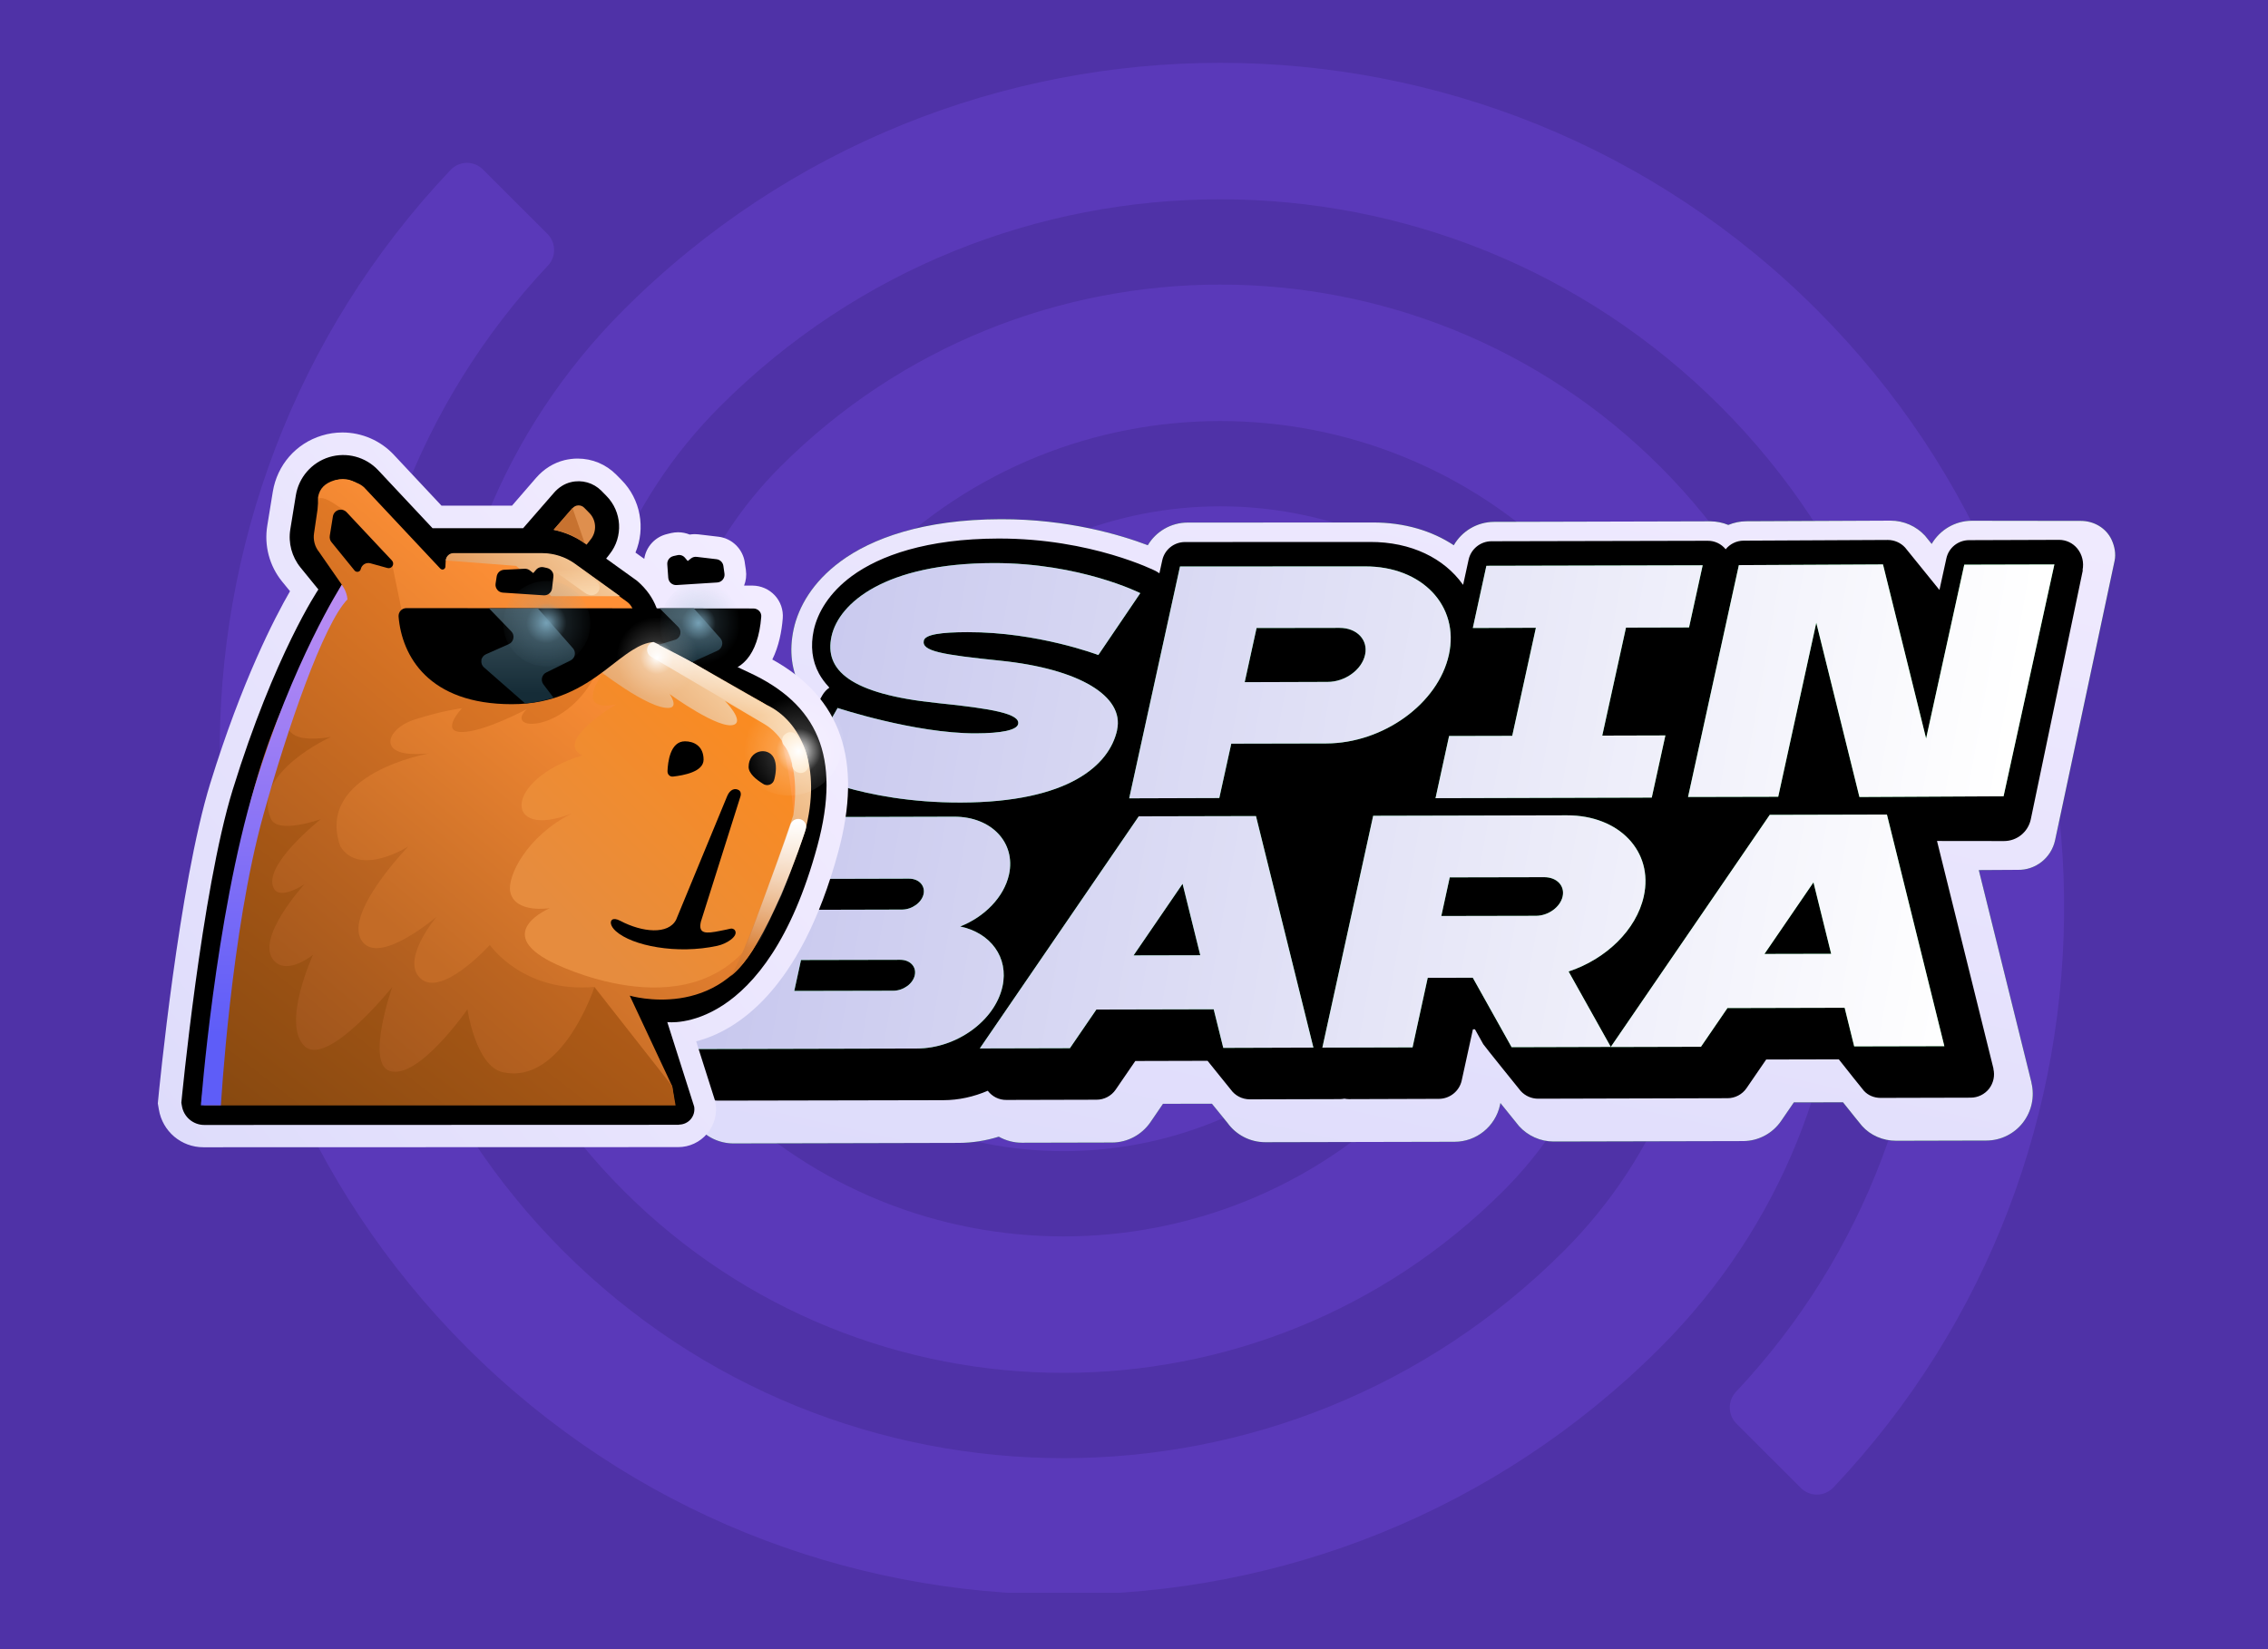
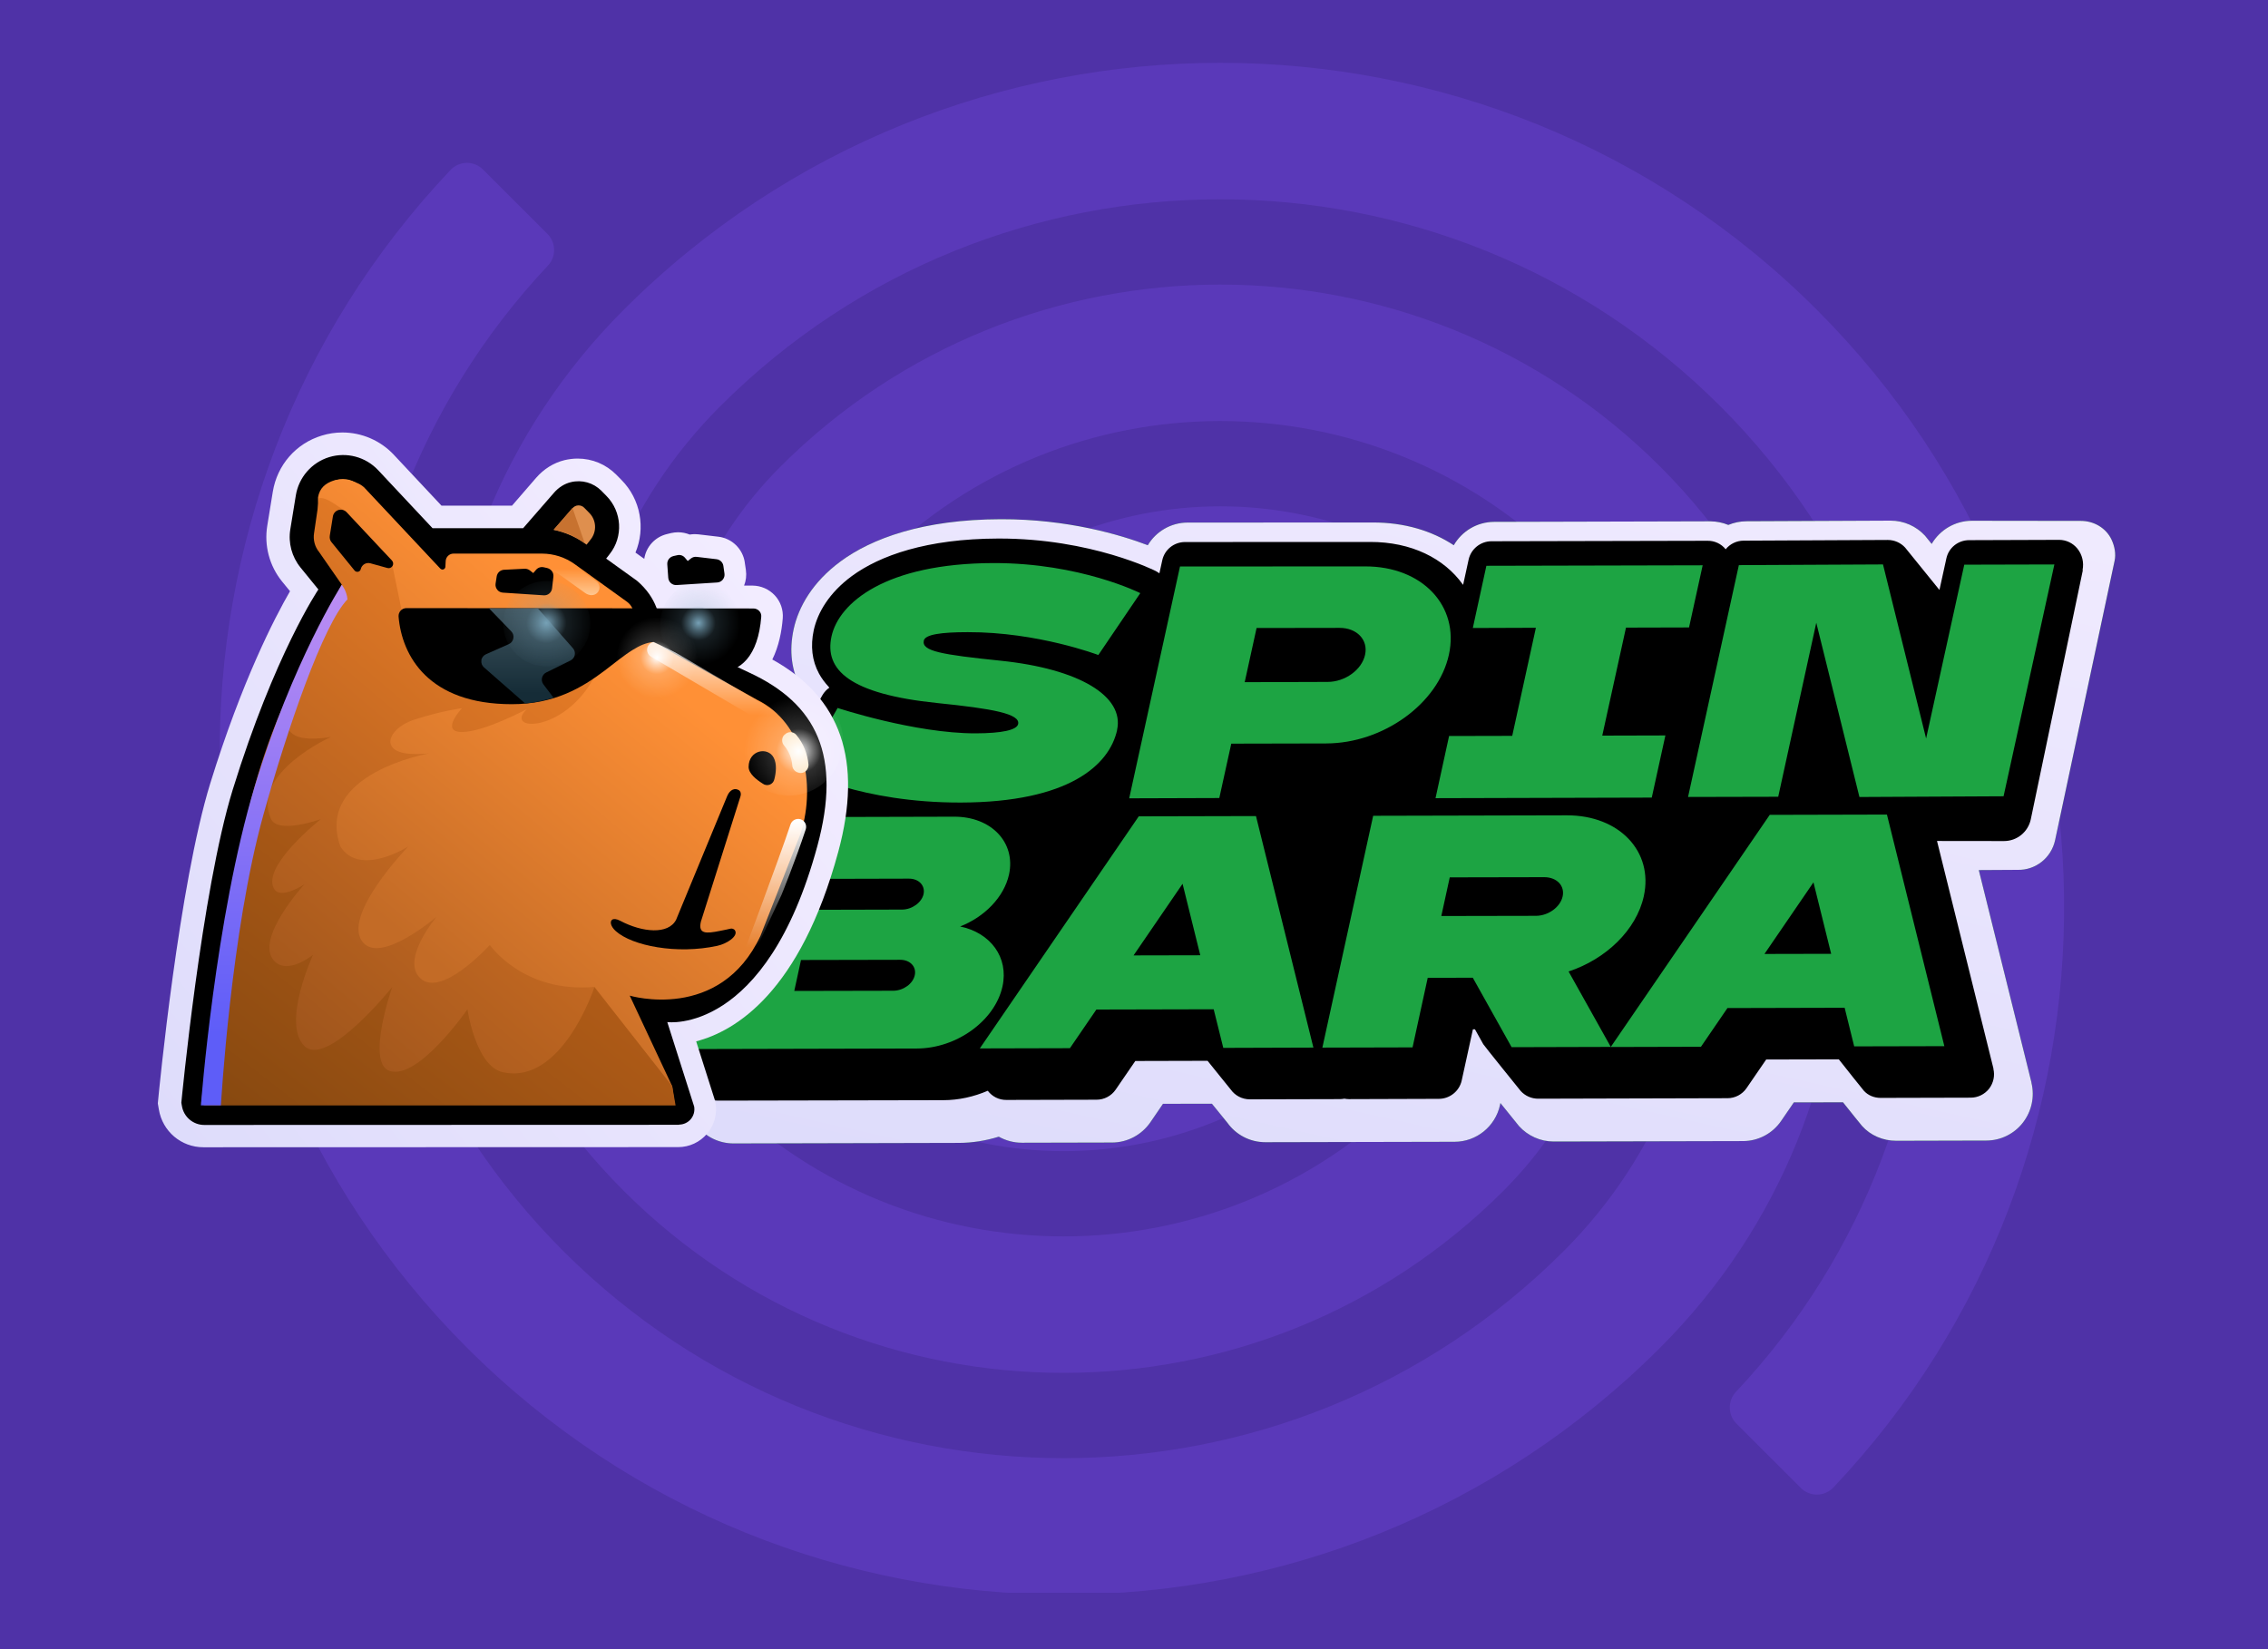
<svg xmlns="http://www.w3.org/2000/svg" width="110" height="80" viewBox="0 0 110 80" fill="none">
  <rect width="110" height="80" fill="#4F32A7" />
  <g clip-path="url(#clip0_5207_17286)">
    <path opacity="0.2" fill-rule="evenodd" clip-rule="evenodd" d="M88.917 72.161C88.712 72.375 88.43 72.498 88.134 72.503C87.837 72.508 87.55 72.389 87.341 72.179C86.471 71.309 85.077 69.918 84.216 69.057C83.797 68.633 83.788 67.949 84.198 67.516C96.839 54.064 96.588 32.871 83.451 19.72C70.058 6.317 48.311 6.317 34.919 19.72C25.721 28.923 25.721 43.871 34.919 53.075C44.116 62.278 59.053 62.278 68.25 53.075C73.251 48.069 73.251 39.941 68.25 34.936C63.248 29.931 55.126 29.931 50.124 34.936C49.318 35.743 49.318 37.051 50.124 37.858C50.93 38.669 52.238 38.669 53.044 37.858C56.433 34.471 61.936 34.471 65.325 37.858C68.714 41.25 68.714 46.756 65.325 50.148C57.741 57.738 45.428 57.738 37.843 50.148C30.258 42.558 30.258 30.236 37.843 22.646C49.623 10.858 68.751 10.858 80.531 22.646C92.311 34.435 92.311 53.576 80.531 65.364C64.555 81.351 38.613 81.351 22.637 65.364C6.931 49.642 6.667 24.283 21.854 8.241C22.059 8.027 22.341 7.904 22.637 7.899C22.933 7.899 23.216 8.013 23.425 8.223C24.3 9.094 25.689 10.484 26.55 11.345C26.974 11.77 26.983 12.453 26.573 12.886C13.932 26.339 14.178 47.531 27.316 60.683C40.713 74.085 62.455 74.085 75.848 60.683C85.045 51.479 85.045 36.532 75.848 27.328C66.651 18.124 51.718 18.124 42.521 27.328C37.52 32.333 37.52 40.461 42.521 45.466C47.523 50.472 55.645 50.472 60.647 45.466C61.453 44.659 61.453 43.351 60.647 42.544C59.841 41.737 58.529 41.737 57.722 42.544C54.333 45.936 48.83 45.936 45.441 42.544C42.057 39.153 42.057 33.646 45.441 30.254C53.03 22.664 65.343 22.664 72.928 30.254C80.513 37.844 80.513 50.166 72.928 57.756C61.148 69.544 42.02 69.544 30.24 57.756C18.46 45.968 18.46 26.826 30.24 15.038C46.216 -0.949 72.154 -0.949 88.129 15.038C103.84 30.76 104.1 56.12 88.917 72.161Z" fill="#8959FF" />
    <path d="M100.928 25.269C101.551 25.269 102.142 25.608 102.41 26.174C102.566 26.508 102.63 26.876 102.559 27.206L99.674 40.756C99.49 41.613 98.726 42.219 97.853 42.196L95.973 42.207L98.528 52.512L98.525 52.519C98.69 53.194 98.54 53.905 98.112 54.458C97.691 55.004 97.03 55.327 96.339 55.327L91.969 55.338C91.326 55.339 90.716 55.074 90.311 54.619C90.274 54.581 89.78 53.963 89.388 53.472L87.004 53.475L86.39 54.37C85.972 54.985 85.28 55.352 84.538 55.353L75.355 55.374C74.712 55.375 74.1 55.096 73.676 54.629C73.663 54.613 73.226 54.07 72.771 53.507L72.751 53.608C72.523 54.645 71.609 55.385 70.549 55.387L61.371 55.407C60.625 55.408 59.947 55.047 59.531 54.465C59.525 54.454 59.106 53.94 58.779 53.541L56.406 53.545L55.795 54.44C55.37 55.054 54.678 55.422 53.936 55.423L49.562 55.433C49.164 55.433 48.78 55.328 48.442 55.139C47.819 55.333 47.164 55.439 46.504 55.441L35.574 55.467C34.889 55.467 34.241 55.157 33.816 54.628L31.467 51.673C31.065 51.147 30.912 50.462 31.051 49.812L33.907 38.112C33.967 37.866 34.188 37.694 34.44 37.697L37.016 37.727C36.977 37.275 37.073 36.817 37.301 36.416L38.935 33.537C38.909 33.497 38.886 33.457 38.863 33.417C38.388 32.548 38.264 31.58 38.494 30.516C38.732 29.436 39.409 28.234 40.773 27.23C42.263 26.134 44.744 25.195 48.549 25.187C51.784 25.18 54.344 25.945 55.67 26.449C56.067 25.781 56.792 25.351 57.599 25.35L66.576 25.346C68.126 25.341 69.462 25.757 70.51 26.45C70.904 25.767 71.639 25.319 72.463 25.316L82.954 25.289C83.256 25.293 83.553 25.352 83.824 25.465C84.094 25.354 84.387 25.289 84.694 25.287L91.684 25.256C92.342 25.253 92.943 25.53 93.365 25.987C93.377 26.006 93.504 26.162 93.688 26.386C94.086 25.708 94.816 25.265 95.634 25.262L100.928 25.269Z" fill="#106C2A" />
    <path d="M100.928 25.269C101.551 25.269 102.142 25.608 102.41 26.174C102.566 26.508 102.63 26.876 102.559 27.206L99.674 40.756C99.49 41.613 98.726 42.219 97.853 42.196L95.973 42.207L98.528 52.512L98.525 52.519C98.69 53.194 98.54 53.905 98.112 54.458C97.691 55.004 97.03 55.327 96.339 55.327L91.969 55.338C91.326 55.339 90.716 55.074 90.311 54.619C90.274 54.581 89.78 53.963 89.388 53.472L87.004 53.475L86.39 54.37C85.972 54.985 85.28 55.352 84.538 55.353L75.355 55.374C74.712 55.375 74.1 55.096 73.676 54.629C73.663 54.613 73.226 54.07 72.771 53.507L72.751 53.608C72.523 54.645 71.609 55.385 70.549 55.387L61.371 55.407C60.625 55.408 59.947 55.047 59.531 54.465C59.525 54.454 59.106 53.94 58.779 53.541L56.406 53.545L55.795 54.44C55.37 55.054 54.678 55.422 53.936 55.423L49.562 55.433C49.164 55.433 48.78 55.328 48.442 55.139C47.819 55.333 47.164 55.439 46.504 55.441L35.574 55.467C34.889 55.467 34.241 55.157 33.816 54.628L31.467 51.673C31.065 51.147 30.912 50.462 31.051 49.812L33.907 38.112C33.967 37.866 34.188 37.694 34.44 37.697L37.016 37.727C36.977 37.275 37.073 36.817 37.301 36.416L38.935 33.537C38.909 33.497 38.886 33.457 38.863 33.417C38.388 32.548 38.264 31.58 38.494 30.516C38.732 29.436 39.409 28.234 40.773 27.23C42.263 26.134 44.744 25.195 48.549 25.187C51.784 25.18 54.344 25.945 55.67 26.449C56.067 25.781 56.792 25.351 57.599 25.35L66.576 25.346C68.126 25.341 69.462 25.757 70.51 26.45C70.904 25.767 71.639 25.319 72.463 25.316L82.954 25.289C83.256 25.293 83.553 25.352 83.824 25.465C84.094 25.354 84.387 25.289 84.694 25.287L91.684 25.256C92.342 25.253 92.943 25.53 93.365 25.987C93.377 26.006 93.504 26.162 93.688 26.386C94.086 25.708 94.816 25.265 95.634 25.262L100.928 25.269Z" fill="url(#paint0_linear_5207_17286)" />
    <path d="M99.871 26.188C100.215 26.19 100.539 26.346 100.754 26.611C100.989 26.901 101.081 27.287 101.006 27.654L101.019 27.662L98.496 39.741C98.366 40.359 97.824 40.8 97.194 40.799L93.947 40.795L96.688 51.851L96.679 51.843C96.763 52.179 96.685 52.536 96.472 52.814C96.257 53.085 95.93 53.246 95.583 53.247L91.213 53.258C90.899 53.259 90.602 53.136 90.401 52.914C90.358 52.865 89.508 51.804 89.184 51.388L85.662 51.396L84.71 52.784C84.502 53.089 84.152 53.275 83.781 53.273L74.602 53.297C74.275 53.297 73.972 53.16 73.758 52.926C73.73 52.892 71.989 50.737 71.939 50.652L71.537 49.931L71.438 49.931L70.893 52.419C70.778 52.932 70.318 53.3 69.793 53.304L65.419 53.318C65.348 53.317 65.274 53.309 65.204 53.295C65.131 53.308 65.058 53.318 64.987 53.317L60.614 53.328C60.243 53.326 59.904 53.148 59.696 52.857C59.687 52.842 58.754 51.697 58.568 51.459L55.063 51.468L54.111 52.857C53.903 53.163 53.553 53.347 53.182 53.346L48.812 53.357C48.45 53.361 48.121 53.193 47.908 52.912C47.231 53.203 46.499 53.368 45.75 53.369L34.82 53.391C34.48 53.393 34.155 53.236 33.941 52.971L32.266 50.903C32.052 50.635 31.97 50.286 32.045 49.952L34.747 38.805L38.835 38.762C38.481 38.322 38.175 37.941 38.154 37.903C38.111 37.823 38.075 37.741 38.05 37.653C37.965 37.361 38.001 37.047 38.154 36.784L39.885 33.727C39.973 33.576 40.088 33.451 40.223 33.36L40.2 33.327C40.007 33.119 39.845 32.901 39.725 32.68C39.382 32.051 39.303 31.34 39.468 30.566C39.661 29.699 40.223 28.751 41.311 27.947C42.671 26.95 44.946 26.133 48.423 26.124C52.946 26.115 56.06 27.703 56.06 27.703C56.121 27.736 56.175 27.773 56.232 27.813L56.37 27.182C56.481 26.665 56.935 26.297 57.47 26.294L66.443 26.29C68.456 26.282 70.047 27.093 70.942 28.346L70.963 28.369L71.23 27.144C71.345 26.628 71.806 26.26 72.33 26.256L82.82 26.233C83.161 26.228 83.483 26.381 83.697 26.645C83.904 26.387 84.22 26.229 84.568 26.227L91.559 26.193C91.885 26.194 92.188 26.331 92.399 26.561C92.44 26.607 93.881 28.387 94.065 28.618L94.401 27.087C94.513 26.57 94.97 26.205 95.501 26.203L99.871 26.188Z" fill="black" />
    <path fill-rule="evenodd" clip-rule="evenodd" d="M78.125 50.785L73.315 50.798L71.432 47.429L69.246 47.433L68.51 50.808L64.136 50.819L66.6 39.573L75.997 39.551C78.531 39.546 80.204 41.301 79.726 43.475C79.365 45.119 77.879 46.533 76.078 47.126L78.125 50.785ZM78.125 50.785L85.834 39.528L91.518 39.514L94.303 50.749L89.93 50.759L89.467 48.886L83.783 48.9L82.498 50.778L78.128 50.789L78.125 50.785ZM70.314 42.56L69.905 44.435L74.493 44.426C75.095 44.424 75.674 44.004 75.789 43.487C75.904 42.967 75.505 42.553 74.902 42.551L70.314 42.56ZM87.955 42.802L85.578 46.276L88.813 46.269L87.955 42.802ZM74.492 30.453L71.433 30.464L72.091 27.446L82.581 27.422L81.92 30.437L78.862 30.445L77.711 35.684L80.773 35.676L80.112 38.691L69.624 38.719L70.282 35.703L73.344 35.696L74.492 30.453ZM88.09 30.215L86.245 38.65L81.872 38.66L84.336 27.414L91.327 27.38L93.418 35.823L95.269 27.392L99.639 27.381L97.175 38.627L90.184 38.662L88.093 30.215L88.09 30.215ZM59.718 36.074L59.137 38.712L54.767 38.726L57.231 27.48L66.207 27.476C68.973 27.468 70.793 29.388 70.273 31.759C69.754 34.13 67.092 36.056 64.326 36.064L59.718 36.074ZM60.945 30.464L60.369 33.092L64.392 33.079C65.236 33.079 66.05 32.492 66.207 31.764C66.368 31.041 65.809 30.454 64.968 30.458L60.945 30.464ZM54.183 35.407C53.811 37.112 51.842 38.919 46.597 38.931C41.727 38.941 38.887 37.399 38.887 37.399L40.625 34.343C40.625 34.343 44.368 35.58 47.318 35.574C48.592 35.571 49.316 35.414 49.38 35.124C49.49 34.627 48.157 34.379 45.458 34.104C41.2 33.666 39.973 32.494 40.33 30.867C40.689 29.243 42.942 27.326 48.184 27.314C52.403 27.307 55.305 28.773 55.305 28.773L53.27 31.774C53.27 31.774 50.335 30.656 46.936 30.666C45.639 30.667 44.871 30.778 44.806 31.075C44.691 31.588 45.668 31.755 48.515 32.049C52.363 32.444 54.539 33.78 54.179 35.407L54.183 35.407ZM53.177 48.969L51.892 50.847L47.522 50.858L55.231 39.6L60.916 39.587L63.701 50.818L59.33 50.832L58.865 48.959L53.18 48.972L53.177 48.969ZM57.356 42.872L54.979 46.346L58.215 46.339L57.356 42.872ZM44.464 50.863L33.538 50.889L36.001 39.643L46.274 39.617C48.083 39.611 49.276 40.872 48.938 42.423C48.694 43.523 47.746 44.482 46.568 44.942C48.041 45.249 48.932 46.438 48.621 47.855C48.255 49.512 46.398 50.86 44.464 50.863ZM39.712 42.633L39.382 44.134L43.755 44.123C44.236 44.119 44.703 43.782 44.794 43.372C44.881 42.958 44.565 42.621 44.082 42.622L39.712 42.633ZM38.523 48.07L43.329 48.06C43.813 48.056 44.28 47.719 44.367 47.308C44.458 46.895 44.142 46.558 43.658 46.559L38.849 46.569L38.523 48.07Z" fill="#1DA443" />
-     <path fill-rule="evenodd" clip-rule="evenodd" d="M78.125 50.785L73.315 50.798L71.432 47.429L69.246 47.433L68.51 50.808L64.136 50.819L66.6 39.573L75.997 39.551C78.531 39.546 80.204 41.301 79.726 43.475C79.365 45.119 77.879 46.533 76.078 47.126L78.125 50.785ZM78.125 50.785L85.834 39.528L91.518 39.514L94.303 50.749L89.93 50.759L89.467 48.886L83.783 48.9L82.498 50.778L78.128 50.789L78.125 50.785ZM70.314 42.56L69.905 44.435L74.493 44.426C75.095 44.424 75.674 44.004 75.789 43.487C75.904 42.967 75.505 42.553 74.902 42.551L70.314 42.56ZM87.955 42.802L85.578 46.276L88.813 46.269L87.955 42.802ZM74.492 30.453L71.433 30.464L72.091 27.446L82.581 27.422L81.92 30.437L78.862 30.445L77.711 35.684L80.773 35.676L80.112 38.691L69.624 38.719L70.282 35.703L73.344 35.696L74.492 30.453ZM88.09 30.215L86.245 38.65L81.872 38.66L84.336 27.414L91.327 27.38L93.418 35.823L95.269 27.392L99.639 27.381L97.175 38.627L90.184 38.662L88.093 30.215L88.09 30.215ZM59.718 36.074L59.137 38.712L54.767 38.726L57.231 27.48L66.207 27.476C68.973 27.468 70.793 29.388 70.273 31.759C69.754 34.13 67.092 36.056 64.326 36.064L59.718 36.074ZM60.945 30.464L60.369 33.092L64.392 33.079C65.236 33.079 66.05 32.492 66.207 31.764C66.368 31.041 65.809 30.454 64.968 30.458L60.945 30.464ZM54.183 35.407C53.811 37.112 51.842 38.919 46.597 38.931C41.727 38.941 38.887 37.399 38.887 37.399L40.625 34.343C40.625 34.343 44.368 35.58 47.318 35.574C48.592 35.571 49.316 35.414 49.38 35.124C49.49 34.627 48.157 34.379 45.458 34.104C41.2 33.666 39.973 32.494 40.33 30.867C40.689 29.243 42.942 27.326 48.184 27.314C52.403 27.307 55.305 28.773 55.305 28.773L53.27 31.774C53.27 31.774 50.335 30.656 46.936 30.666C45.639 30.667 44.871 30.778 44.806 31.075C44.691 31.588 45.668 31.755 48.515 32.049C52.363 32.444 54.539 33.78 54.179 35.407L54.183 35.407ZM53.177 48.969L51.892 50.847L47.522 50.858L55.231 39.6L60.916 39.587L63.701 50.818L59.33 50.832L58.865 48.959L53.18 48.972L53.177 48.969ZM57.356 42.872L54.979 46.346L58.215 46.339L57.356 42.872ZM44.464 50.863L33.538 50.889L36.001 39.643L46.274 39.617C48.083 39.611 49.276 40.872 48.938 42.423C48.694 43.523 47.746 44.482 46.568 44.942C48.041 45.249 48.932 46.438 48.621 47.855C48.255 49.512 46.398 50.86 44.464 50.863ZM39.712 42.633L39.382 44.134L43.755 44.123C44.236 44.119 44.703 43.782 44.794 43.372C44.881 42.958 44.565 42.621 44.082 42.622L39.712 42.633ZM38.523 48.07L43.329 48.06C43.813 48.056 44.28 47.719 44.367 47.308C44.458 46.895 44.142 46.558 43.658 46.559L38.849 46.569L38.523 48.07Z" fill="url(#paint1_linear_5207_17286)" />
    <path d="M7.668 53.381L7.654 53.526L7.705 53.822C7.882 54.883 8.791 55.653 9.864 55.653L32.893 55.646C33.437 55.646 33.946 55.407 34.298 54.991C34.651 54.571 34.795 54.026 34.701 53.489L34.688 53.418L33.765 50.515C35.667 50.022 38.809 48.137 40.657 41.319C41.851 36.904 40.804 33.843 37.458 31.992C37.779 31.344 37.914 30.618 37.964 30C37.998 29.59 37.86 29.183 37.578 28.881C37.3 28.582 36.908 28.411 36.502 28.407H36.089C36.183 28.169 36.213 27.91 36.176 27.655V27.645C36.156 27.527 36.14 27.403 36.123 27.295V27.282C36.026 26.623 35.496 26.109 34.835 26.035L33.873 25.921C33.816 25.914 33.759 25.911 33.702 25.911C33.618 25.911 33.534 25.918 33.45 25.931C33.276 25.86 33.084 25.82 32.89 25.82C32.776 25.82 32.665 25.834 32.555 25.857L32.364 25.904C31.767 26.042 31.334 26.526 31.247 27.11L30.821 26.805C31.314 25.625 31.076 24.224 30.14 23.28L29.895 23.031C29.392 22.524 28.728 22.245 28.017 22.245C27.803 22.245 27.588 22.272 27.377 22.322C26.85 22.453 26.377 22.749 26.002 23.179L24.835 24.527H21.411L19.097 22.057C18.456 21.372 17.547 20.979 16.608 20.979C16.27 20.979 15.931 21.029 15.606 21.13C14.351 21.513 13.443 22.558 13.231 23.855L12.963 25.501C12.805 26.465 13.067 27.453 13.684 28.212L14.066 28.679C13.325 29.963 11.742 33.01 10.2 37.993C8.677 42.925 7.708 52.958 7.668 53.381Z" fill="url(#paint2_linear_5207_17286)" />
    <path fill-rule="evenodd" clip-rule="evenodd" d="M32.934 54.564L9.908 54.571C9.368 54.571 8.909 54.181 8.822 53.647L8.795 53.492C8.795 53.492 9.777 43.204 11.283 38.322C13.325 31.717 15.442 28.595 15.442 28.595L14.573 27.527C14.154 27.01 13.973 26.337 14.08 25.679L14.348 24.033C14.489 23.156 15.12 22.433 15.965 22.175C16.813 21.916 17.735 22.161 18.343 22.81L20.978 25.622H25.372L26.867 23.905C27.082 23.656 27.364 23.468 27.682 23.391C28.226 23.256 28.782 23.421 29.165 23.804L29.409 24.053C30.167 24.819 30.238 26.032 29.57 26.878L29.399 27.097L30.898 28.175C31.864 29.002 32.038 29.956 32.032 30.595L36.311 32.614C39.641 34.146 40.822 36.683 39.644 41.034C37.153 50.236 32.364 49.581 32.364 49.581L33.668 53.68C33.705 53.899 33.645 54.121 33.504 54.289C33.363 54.456 33.152 54.554 32.934 54.554V54.564Z" fill="black" />
    <path fill-rule="evenodd" clip-rule="evenodd" d="M28.45 26.421L28.654 26.162C28.956 25.776 28.926 25.225 28.58 24.879L28.335 24.63C28.262 24.553 28.154 24.512 28.047 24.516C27.94 24.519 27.839 24.57 27.769 24.65L26.853 25.705C27.393 25.813 27.91 26.035 28.362 26.36L28.453 26.424L28.45 26.421Z" fill="#DF8F4E" />
    <path fill-rule="evenodd" clip-rule="evenodd" d="M26.85 25.696C27.39 25.803 27.907 26.025 28.359 26.351L27.766 24.641L26.85 25.696Z" fill="#C77230" />
    <path fill-rule="evenodd" clip-rule="evenodd" d="M21.39 27.763C21.032 27.783 20.683 27.652 20.424 27.403C19.543 26.55 17.494 24.561 17.208 24.349C15.924 23.392 15.495 24.218 15.495 24.218C15.565 23.778 15.88 23.418 16.303 23.291C16.726 23.16 17.188 23.284 17.49 23.607L21.387 27.763H21.39Z" fill="url(#paint3_linear_5207_17286)" />
    <path fill-rule="evenodd" clip-rule="evenodd" d="M32.716 53.509L12.4 53.492C12.4 53.492 12.997 43.937 13.809 40.728C14.62 37.519 16.334 35.11 16.334 35.11C16.394 34.976 16.374 34.821 16.277 34.71C16.18 34.599 16.032 34.553 15.891 34.589C15.743 34.63 15.583 34.583 15.482 34.465C15.381 34.347 15.351 34.186 15.412 34.042L17.454 29.049L15.67 26.852C15.459 26.593 15.371 26.257 15.425 25.928V24.123C15.499 23.683 15.78 23.435 16.206 23.304C16.629 23.172 17.387 23.347 17.689 23.673L21.357 27.584C21.398 27.624 21.458 27.641 21.508 27.621C21.559 27.601 21.599 27.55 21.602 27.497L21.616 27.218C21.626 27.016 21.793 26.855 21.995 26.855H26.294C26.861 26.858 27.417 27.036 27.877 27.369L30.412 29.193C30.627 29.348 30.751 29.603 30.741 29.869L32.133 31.391L36.727 33.951C38.97 35.053 39.587 37.996 38.846 40.389L36.885 45.395C34.916 49.602 30.543 48.298 30.543 48.298L32.599 52.686L32.716 53.506V53.509Z" fill="url(#paint4_linear_5207_17286)" />
-     <path fill-rule="evenodd" clip-rule="evenodd" d="M36.512 45.617C33.293 50.045 26.767 46.678 26.767 46.678C23.869 45.22 26.676 44.051 26.676 44.051C26.676 44.051 24.969 44.337 24.748 43.261C24.594 42.526 25.533 40.56 27.746 39.455C24.406 40.778 24.389 37.825 28.246 36.642C26.831 35.974 29.889 34.166 29.889 34.166C29.889 34.166 27.89 34.687 29.185 32.731L34.52 32.799L36.985 34.092C38.041 34.714 38.82 40.174 38.39 41.323L36.516 45.613L36.512 45.617Z" fill="url(#paint5_linear_5207_17286)" />
    <path fill-rule="evenodd" clip-rule="evenodd" d="M32.528 53.367L12.399 53.418L11.651 41.742C11.608 41.692 12.58 37.371 13.912 34.139C15.072 31.32 16.578 28.363 16.578 28.363L15.478 26.78C15.267 26.522 15.179 26.186 15.233 25.857L15.481 24.166C15.833 24.113 16.259 24.479 16.796 24.832L19.009 27.321L19.526 29.828L28.523 32.271L28.798 32.889C27.316 35.597 24.412 35.476 25.555 34.397C25.555 34.397 23.48 35.51 22.403 35.51C21.326 35.51 22.403 34.357 22.403 34.357C22.403 34.357 21.467 34.465 20.089 34.911C18.976 35.274 18.466 36.228 19.482 36.507C19.951 36.635 20.813 36.548 20.813 36.548C20.813 36.548 15.25 37.512 16.507 41.06C17.453 42.565 19.804 41.06 19.804 41.06C19.804 41.06 16.46 44.511 17.638 45.751C18.556 46.721 21.182 44.464 21.182 44.464C21.182 44.464 19.549 46.389 20.287 47.343C21.259 48.606 23.758 45.838 23.758 45.838C23.758 45.838 25.368 48.186 28.835 47.874L32.373 52.426L32.538 53.361L32.528 53.367Z" fill="url(#paint6_linear_5207_17286)" />
    <path fill-rule="evenodd" clip-rule="evenodd" d="M32.608 52.693L28.829 47.889C28.782 48.033 27.219 52.646 24.382 52.011C23.071 51.719 22.672 48.96 22.672 48.96C22.672 48.96 20.287 52.407 18.899 51.951C17.732 51.564 19.023 47.882 19.023 47.882C19.023 47.882 15.854 51.836 14.757 50.734C13.657 49.632 15.183 46.316 15.183 46.316C15.183 46.316 13.949 47.327 13.289 46.602C12.333 45.553 14.764 42.896 14.764 42.896C14.764 42.896 13.594 43.682 13.282 43.097C12.695 41.999 15.559 39.737 15.559 39.737C15.559 39.737 13.423 40.5 13.131 39.697C12.188 37.486 16.049 35.749 16.049 35.749C16.049 35.749 14.704 36.005 14.207 35.608C12.792 34.661 16.501 29.54 16.501 29.54C16.501 29.54 13.932 32.46 12.353 38.141C10.773 43.823 9.875 53.624 9.875 53.624H32.766L32.605 52.697L32.608 52.693Z" fill="url(#paint7_linear_5207_17286)" />
    <path d="M12.413 38.575C13.989 32.91 9.754 53.53 9.744 53.62C9.744 53.62 10.834 44.256 12.413 38.575Z" fill="url(#paint8_linear_5207_17286)" />
    <path d="M16.575 28.368C16.575 28.368 16.816 28.654 16.853 29.074C15.68 30.283 13.942 35.327 12.769 39.547C11.196 45.201 10.723 53.531 10.713 53.621H9.744C9.744 53.621 10.428 44.523 12.356 38.139C14.187 32.088 16.568 28.378 16.575 28.368Z" fill="url(#paint9_linear_5207_17286)" />
-     <path fill-rule="evenodd" clip-rule="evenodd" d="M28.882 32.396C29.107 32.248 29.318 32.097 29.52 31.946C30.009 31.58 30.445 31.21 30.891 30.934C30.992 30.874 31.089 30.817 31.19 30.766L37.179 34.19C38.852 34.99 39.882 37.174 39.037 40.362C39.037 40.362 37.145 46.185 35.382 47.391C35.918 47.025 38.48 39.539 38.48 39.539C38.876 36.683 37.793 35.548 37.062 35.118L35.154 33.995C35.154 33.995 36.102 34.956 35.603 35.154C34.899 35.433 32.477 33.669 32.477 33.669C32.477 33.669 32.917 34.291 32.464 34.338C31.458 34.435 28.886 32.393 28.886 32.393L28.882 32.396ZM30.063 28.919H26.736L25.029 27.45L21.622 27.188C21.632 26.99 21.793 26.832 21.994 26.832H26.303C26.87 26.835 27.427 27.014 27.886 27.346L30.066 28.915L30.063 28.919Z" fill="url(#paint10_linear_5207_17286)" />
    <path fill-rule="evenodd" clip-rule="evenodd" d="M38.758 37.496C38.758 37.496 38.745 37.495 38.742 37.482C38.567 37.452 38.436 37.304 38.426 37.129C38.4 36.78 38.265 36.441 38.031 36.168C37.906 36.024 37.903 35.812 38.024 35.664C38.024 35.661 38.031 35.654 38.044 35.654C38.114 35.57 38.218 35.52 38.329 35.517C38.44 35.517 38.547 35.56 38.617 35.644C38.966 36.061 39.167 36.568 39.214 37.092C39.218 37.21 39.171 37.321 39.084 37.401C38.996 37.482 38.879 37.512 38.765 37.492L38.758 37.496Z" fill="#FEE5C2" />
    <path fill-rule="evenodd" clip-rule="evenodd" d="M36.982 38.006C36.67 37.811 36.308 37.515 36.308 37.203C36.308 36.383 37.243 36.205 37.528 36.759C37.686 37.062 37.639 37.478 37.559 37.791C37.538 37.915 37.451 38.019 37.334 38.063C37.216 38.107 37.082 38.086 36.982 38.006Z" fill="black" />
-     <path fill-rule="evenodd" clip-rule="evenodd" d="M32.373 37.428C32.39 36.951 32.511 35.96 33.222 35.96C33.641 35.96 34.124 36.178 34.124 36.85C34.124 37.445 33.141 37.613 32.652 37.67C32.578 37.68 32.511 37.66 32.457 37.613C32.404 37.566 32.373 37.495 32.377 37.425L32.373 37.428Z" fill="black" />
    <path fill-rule="evenodd" clip-rule="evenodd" d="M26.552 27.558C26.491 27.545 26.431 27.528 26.374 27.518C26.233 27.485 26.089 27.535 25.998 27.642C25.928 27.723 25.864 27.8 25.864 27.8C25.864 27.8 25.78 27.733 25.703 27.673C25.629 27.616 25.539 27.585 25.445 27.589C25.214 27.602 24.754 27.626 24.446 27.639C24.265 27.649 24.117 27.784 24.09 27.962C24.073 28.069 24.057 28.197 24.036 28.311C24.02 28.419 24.05 28.523 24.117 28.607C24.181 28.691 24.281 28.741 24.389 28.748C24.925 28.782 25.861 28.845 26.374 28.879C26.575 28.892 26.753 28.744 26.776 28.543C26.796 28.365 26.82 28.15 26.84 27.975C26.863 27.784 26.736 27.605 26.548 27.558H26.552Z" fill="black" />
    <path fill-rule="evenodd" clip-rule="evenodd" d="M32.656 26.976C32.719 26.963 32.786 26.946 32.847 26.933C32.987 26.899 33.132 26.946 33.222 27.057C33.289 27.137 33.356 27.215 33.356 27.215C33.356 27.215 33.434 27.154 33.507 27.094C33.588 27.03 33.688 27 33.789 27.013C34.02 27.04 34.46 27.09 34.752 27.127C34.922 27.148 35.06 27.279 35.084 27.45C35.1 27.564 35.117 27.699 35.137 27.82C35.154 27.927 35.124 28.031 35.057 28.115C34.99 28.199 34.892 28.25 34.785 28.256C34.252 28.29 33.33 28.35 32.813 28.381C32.605 28.394 32.427 28.236 32.411 28.028C32.394 27.823 32.377 27.571 32.364 27.376C32.35 27.188 32.474 27.02 32.659 26.976H32.656Z" fill="black" />
    <path fill-rule="evenodd" clip-rule="evenodd" d="M28.712 28.872C28.594 28.872 28.48 28.835 28.383 28.768L27.226 27.938C26.898 27.699 26.502 27.572 26.096 27.572V26.792C26.663 26.792 27.219 26.97 27.679 27.303L28.923 28.2C29.054 28.294 29.107 28.462 29.057 28.613C29.007 28.764 28.866 28.868 28.705 28.868L28.712 28.872Z" fill="url(#paint11_linear_5207_17286)" />
    <path fill-rule="evenodd" clip-rule="evenodd" d="M38.232 34.862L37.836 35.534L31.579 31.858C31.488 31.808 31.424 31.72 31.397 31.619C31.371 31.519 31.387 31.415 31.438 31.324C31.548 31.139 31.783 31.078 31.971 31.186L38.229 34.865L38.232 34.862Z" fill="url(#paint12_linear_5207_17286)" />
    <path fill-rule="evenodd" clip-rule="evenodd" d="M37.887 43.447L36.589 46.222L35.717 47.17C35.717 47.17 37.823 41.565 38.339 39.996C38.407 39.788 38.631 39.677 38.836 39.744C39.037 39.811 39.144 40.026 39.081 40.228C38.571 41.777 37.887 43.45 37.887 43.45V43.447Z" fill="url(#paint13_linear_5207_17286)" />
    <path fill-rule="evenodd" clip-rule="evenodd" d="M34.795 32.611L31.699 31.143C31.337 31.173 31.012 31.324 30.693 31.523C30.247 31.798 29.811 32.164 29.322 32.534C28.232 33.354 26.904 34.16 24.821 34.16C20.783 34.16 19.489 31.818 19.331 29.907C19.325 29.799 19.361 29.698 19.432 29.621C19.502 29.544 19.603 29.5 19.71 29.5C22.061 29.5 34.198 29.51 36.545 29.517C36.649 29.517 36.75 29.561 36.824 29.638C36.897 29.715 36.931 29.819 36.921 29.923C36.77 31.818 35.928 32.615 34.798 32.615L34.795 32.611Z" fill="black" />
    <path fill-rule="evenodd" clip-rule="evenodd" d="M23.349 32.032C23.328 32.159 23.375 32.29 23.473 32.374L25.471 34.125C25.659 34.108 25.938 34.071 26.122 34.031C26.303 33.994 26.769 33.87 26.853 33.853L26.35 33.191C26.286 33.1 26.263 32.986 26.29 32.875C26.317 32.764 26.39 32.673 26.491 32.623L27.671 32.042C27.779 31.988 27.852 31.89 27.876 31.773C27.899 31.655 27.866 31.534 27.789 31.447L26.088 29.512H23.718L24.801 30.631C24.888 30.721 24.925 30.846 24.898 30.97C24.875 31.091 24.794 31.195 24.68 31.245L23.567 31.739C23.449 31.793 23.362 31.901 23.345 32.032H23.349Z" fill="url(#paint14_linear_5207_17286)" />
-     <path fill-rule="evenodd" clip-rule="evenodd" d="M32.998 30.75C32.974 30.87 32.894 30.975 32.78 31.025L31.951 31.277L33.578 32.117L34.809 31.559C34.916 31.509 34.996 31.408 35.023 31.29C35.05 31.173 35.017 31.049 34.936 30.958L33.645 29.503H31.985L32.897 30.413C32.984 30.504 33.021 30.628 32.998 30.753V30.75Z" fill="url(#paint15_linear_5207_17286)" />
    <path fill-rule="evenodd" clip-rule="evenodd" d="M17.199 27.678C16.817 27.207 16.076 26.297 16.076 26.297C16.005 26.213 15.978 26.099 15.995 25.988L16.146 25.05C16.169 24.906 16.273 24.785 16.414 24.741C16.555 24.698 16.709 24.741 16.81 24.846C16.81 24.846 18.215 26.341 19.01 27.191C19.077 27.261 19.09 27.369 19.037 27.456C18.986 27.54 18.886 27.581 18.792 27.554C18.51 27.476 18.198 27.389 17.964 27.325C17.863 27.298 17.759 27.312 17.669 27.366C17.581 27.419 17.521 27.507 17.497 27.607C17.484 27.671 17.434 27.722 17.37 27.735C17.31 27.748 17.239 27.728 17.199 27.678Z" fill="black" />
    <path d="M34.144 31.834C34.144 30.665 33.199 29.714 32.032 29.714C30.865 29.714 29.916 30.661 29.916 31.831C29.916 33 30.861 33.951 32.028 33.951C33.195 33.951 34.144 33.003 34.144 31.834Z" fill="url(#paint16_radial_5207_17286)" />
    <path d="M36.24 30.306C36.24 29.136 35.294 28.186 34.127 28.186C32.96 28.186 32.011 29.133 32.011 30.302C32.011 31.472 32.957 32.422 34.124 32.422C35.291 32.422 36.24 31.475 36.24 30.306Z" fill="url(#paint17_radial_5207_17286)" />
    <path d="M28.634 30.256C28.634 29.11 27.688 28.18 26.521 28.18C25.354 28.18 24.405 29.107 24.405 30.253C24.405 31.398 25.351 32.329 26.518 32.329C27.685 32.329 28.634 31.402 28.634 30.256Z" fill="url(#paint18_radial_5207_17286)" />
    <path d="M40.892 35.969C40.892 34.517 39.718 33.341 38.272 33.338C36.827 33.334 35.65 34.514 35.647 35.962C35.643 37.41 36.817 38.589 38.266 38.593C39.714 38.596 40.888 37.417 40.892 35.969Z" fill="url(#paint19_radial_5207_17286)" />
    <path fill-rule="evenodd" clip-rule="evenodd" d="M31.894 45.952C31.006 45.811 30.264 45.525 29.865 45.166C29.617 44.944 29.56 44.692 29.701 44.608C29.765 44.567 29.895 44.567 30.083 44.668C31.16 45.236 32.417 45.347 32.793 44.614L35.268 38.62C35.406 38.288 35.647 38.217 35.831 38.328C35.929 38.385 35.952 38.52 35.915 38.627L33.993 44.712C33.853 45.32 34.252 45.29 34.909 45.159C35.164 45.108 35.315 45.078 35.399 45.055C35.493 45.024 35.6 45.055 35.65 45.139C35.811 45.404 35.278 45.774 34.792 45.881C33.812 46.093 32.783 46.096 31.894 45.952Z" fill="black" />
  </g>
  <defs>
    <linearGradient id="paint0_linear_5207_17286" x1="61.731" y1="60.879" x2="72.381" y2="12.907" gradientUnits="userSpaceOnUse">
      <stop stop-color="#DEDCFB" />
      <stop offset="1" stop-color="#F2ECFF" />
    </linearGradient>
    <linearGradient id="paint1_linear_5207_17286" x1="95.787" y1="45.781" x2="37.329" y2="35.45" gradientUnits="userSpaceOnUse">
      <stop stop-color="white" />
      <stop offset="1" stop-color="#C8C8EE" />
    </linearGradient>
    <linearGradient id="paint2_linear_5207_17286" x1="6.327" y1="52.528" x2="37.218" y2="28.423" gradientUnits="userSpaceOnUse">
      <stop stop-color="#DEDCFB" />
      <stop offset="1" stop-color="#F2ECFF" />
    </linearGradient>
    <linearGradient id="paint3_linear_5207_17286" x1="18.482" y1="22.774" x2="18.477" y2="28.821" gradientUnits="userSpaceOnUse">
      <stop stop-color="#FF9A44" />
      <stop offset="1" stop-color="#FF7906" />
    </linearGradient>
    <linearGradient id="paint4_linear_5207_17286" x1="30.223" y1="31.371" x2="18.935" y2="44.881" gradientUnits="userSpaceOnUse">
      <stop stop-color="#FF9036" />
      <stop offset="1" stop-color="#C36B26" />
    </linearGradient>
    <linearGradient id="paint5_linear_5207_17286" x1="38.055" y1="34.066" x2="27.506" y2="44.574" gradientUnits="userSpaceOnUse">
      <stop stop-color="#FD8B1D" />
      <stop offset="1" stop-color="#E68C3E" />
    </linearGradient>
    <linearGradient id="paint6_linear_5207_17286" x1="28.611" y1="33.362" x2="14.13" y2="50.468" gradientUnits="userSpaceOnUse">
      <stop stop-color="#E47A26" />
      <stop offset="1" stop-color="#9F551C" />
    </linearGradient>
    <linearGradient id="paint7_linear_5207_17286" x1="26.92" y1="38.667" x2="13.755" y2="55.699" gradientUnits="userSpaceOnUse">
      <stop stop-color="#BF621A" />
      <stop offset="1" stop-color="#884910" />
    </linearGradient>
    <linearGradient id="paint8_linear_5207_17286" x1="15.255" y1="40.45" x2="7.097" y2="51.005" gradientUnits="userSpaceOnUse">
      <stop stop-color="#BF621A" />
      <stop offset="1" stop-color="#884910" />
    </linearGradient>
    <linearGradient id="paint9_linear_5207_17286" x1="13.325" y1="50.136" x2="13.354" y2="16.205" gradientUnits="userSpaceOnUse">
      <stop stop-color="#5E5DF8" />
      <stop offset="1" stop-color="#F2AAF0" />
    </linearGradient>
    <linearGradient id="paint10_linear_5207_17286" x1="35.929" y1="29.834" x2="23.517" y2="42.205" gradientUnits="userSpaceOnUse">
      <stop stop-color="#FFE6C1" />
      <stop offset="0.71" stop-color="#D6772B" />
    </linearGradient>
    <linearGradient id="paint11_linear_5207_17286" x1="27.622" y1="29.586" x2="27.624" y2="27.59" gradientUnits="userSpaceOnUse">
      <stop stop-color="#FFE6C3" />
      <stop offset="1" stop-color="#FFE6C3" stop-opacity="0" />
    </linearGradient>
    <linearGradient id="paint12_linear_5207_17286" x1="34.845" y1="30.391" x2="34.841" y2="34.688" gradientUnits="userSpaceOnUse">
      <stop stop-color="white" />
      <stop offset="1" stop-color="white" stop-opacity="0" />
    </linearGradient>
    <linearGradient id="paint13_linear_5207_17286" x1="37.306" y1="39.868" x2="37.526" y2="45.909" gradientUnits="userSpaceOnUse">
      <stop stop-color="white" />
      <stop offset="1" stop-color="white" stop-opacity="0" />
    </linearGradient>
    <linearGradient id="paint14_linear_5207_17286" x1="25.653" y1="29.508" x2="25.649" y2="33.628" gradientUnits="userSpaceOnUse">
      <stop stop-color="#40555F" />
      <stop offset="1" stop-color="#152C37" />
    </linearGradient>
    <linearGradient id="paint15_linear_5207_17286" x1="33.528" y1="29.94" x2="33.526" y2="32.13" gradientUnits="userSpaceOnUse">
      <stop stop-color="#40555F" />
      <stop offset="1" stop-color="#152C37" />
    </linearGradient>
    <radialGradient id="paint16_radial_5207_17286" cx="0" cy="0" r="1" gradientTransform="matrix(-1.406 1.376 -1.373 -1.409 31.864 31.901)" gradientUnits="userSpaceOnUse">
      <stop stop-color="white" />
      <stop offset="0.19" stop-color="white" stop-opacity="0.59" />
      <stop offset="0.41" stop-color="white" stop-opacity="0.18" />
      <stop offset="1" stop-color="white" stop-opacity="0" />
    </radialGradient>
    <radialGradient id="paint17_radial_5207_17286" cx="0" cy="0" r="1" gradientTransform="matrix(-1.343 1.541 -1.538 -1.345 33.876 30.222)" gradientUnits="userSpaceOnUse">
      <stop stop-color="#76A1B6" />
      <stop offset="0.19" stop-color="#76A1B6" stop-opacity="0.59" />
      <stop offset="0.41" stop-color="#76A1B6" stop-opacity="0.18" />
      <stop offset="1" stop-color="#76A1B6" stop-opacity="0" />
    </radialGradient>
    <radialGradient id="paint18_radial_5207_17286" cx="0" cy="0" r="1" gradientTransform="matrix(-1.623 1.776 -1.735 -1.592 26.498 30.223)" gradientUnits="userSpaceOnUse">
      <stop stop-color="#76A1B6" />
      <stop offset="0.19" stop-color="#76A1B6" stop-opacity="0.59" />
      <stop offset="0.41" stop-color="#76A1B6" stop-opacity="0.18" />
      <stop offset="1" stop-color="#76A1B6" stop-opacity="0" />
    </radialGradient>
    <radialGradient id="paint19_radial_5207_17286" cx="0" cy="0" r="1" gradientTransform="matrix(-2.352 1.229 -1.227 -2.357 38.739 36.439)" gradientUnits="userSpaceOnUse">
      <stop stop-color="white" />
      <stop offset="0.19" stop-color="white" stop-opacity="0.59" />
      <stop offset="0.41" stop-color="white" stop-opacity="0.18" />
      <stop offset="1" stop-color="white" stop-opacity="0" />
    </radialGradient>
    <clipPath id="clip0_5207_17286">
      <rect width="96" height="74.264" fill="white" transform="translate(7 3)" />
    </clipPath>
  </defs>
</svg>